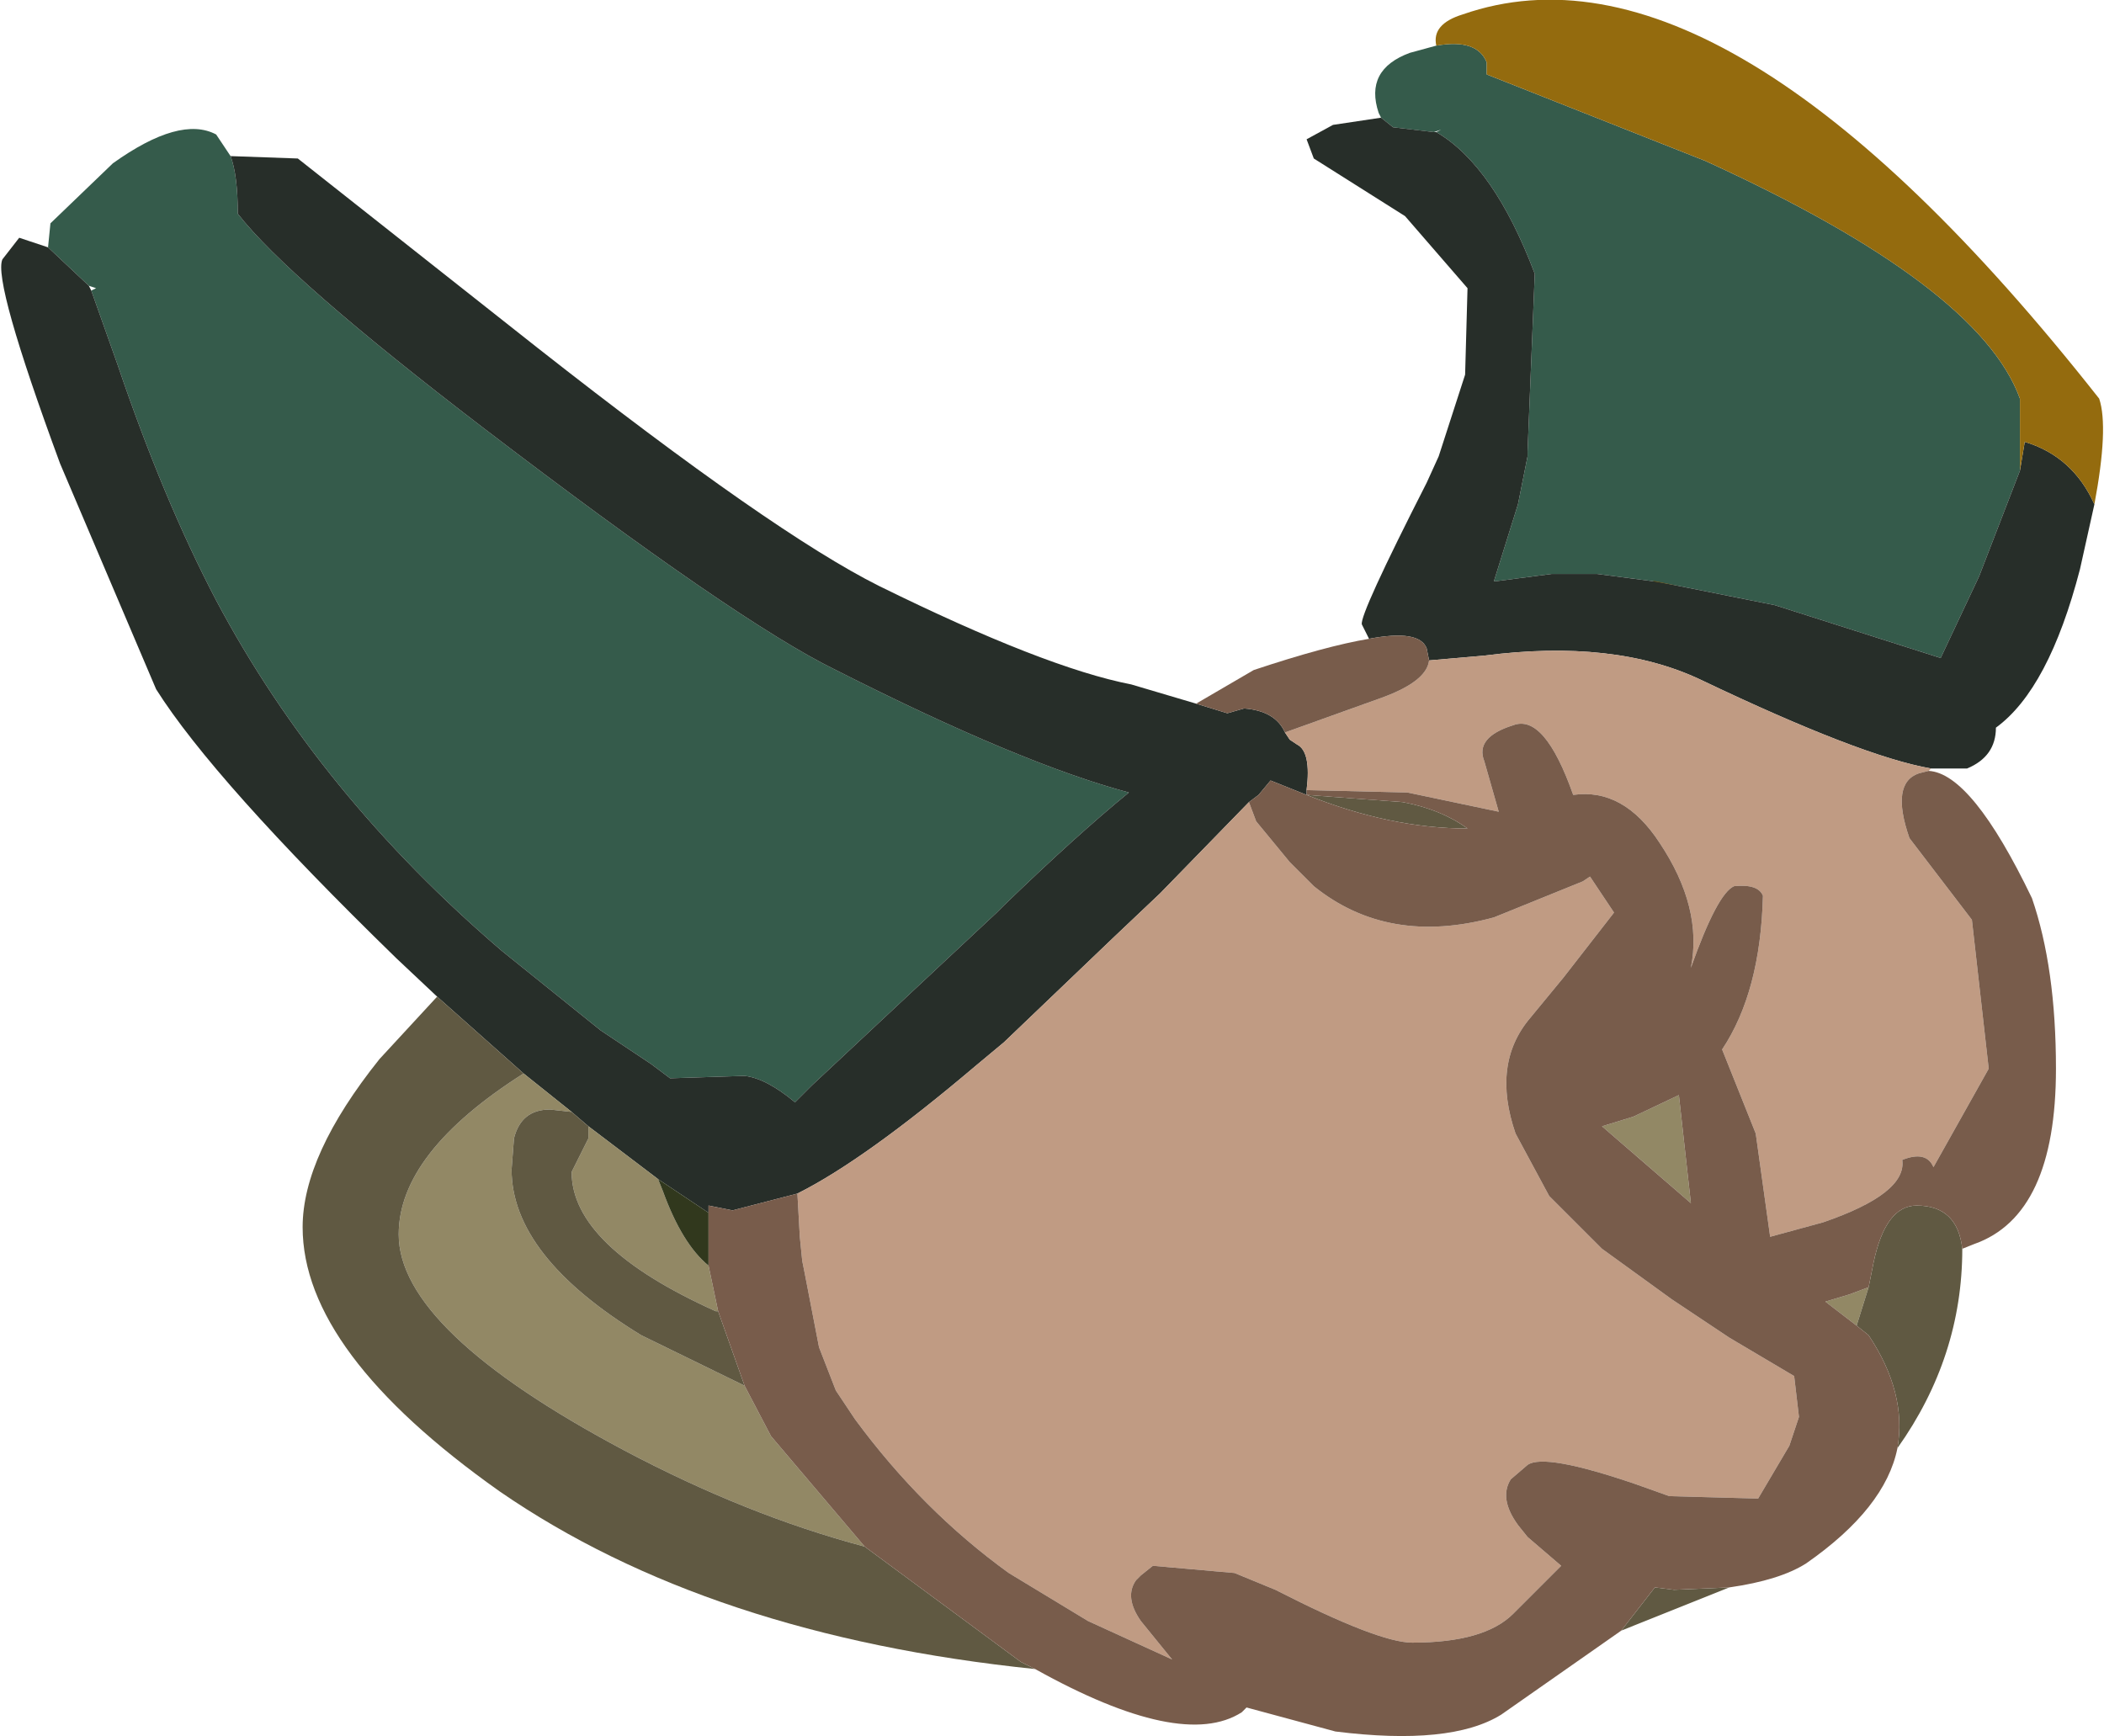
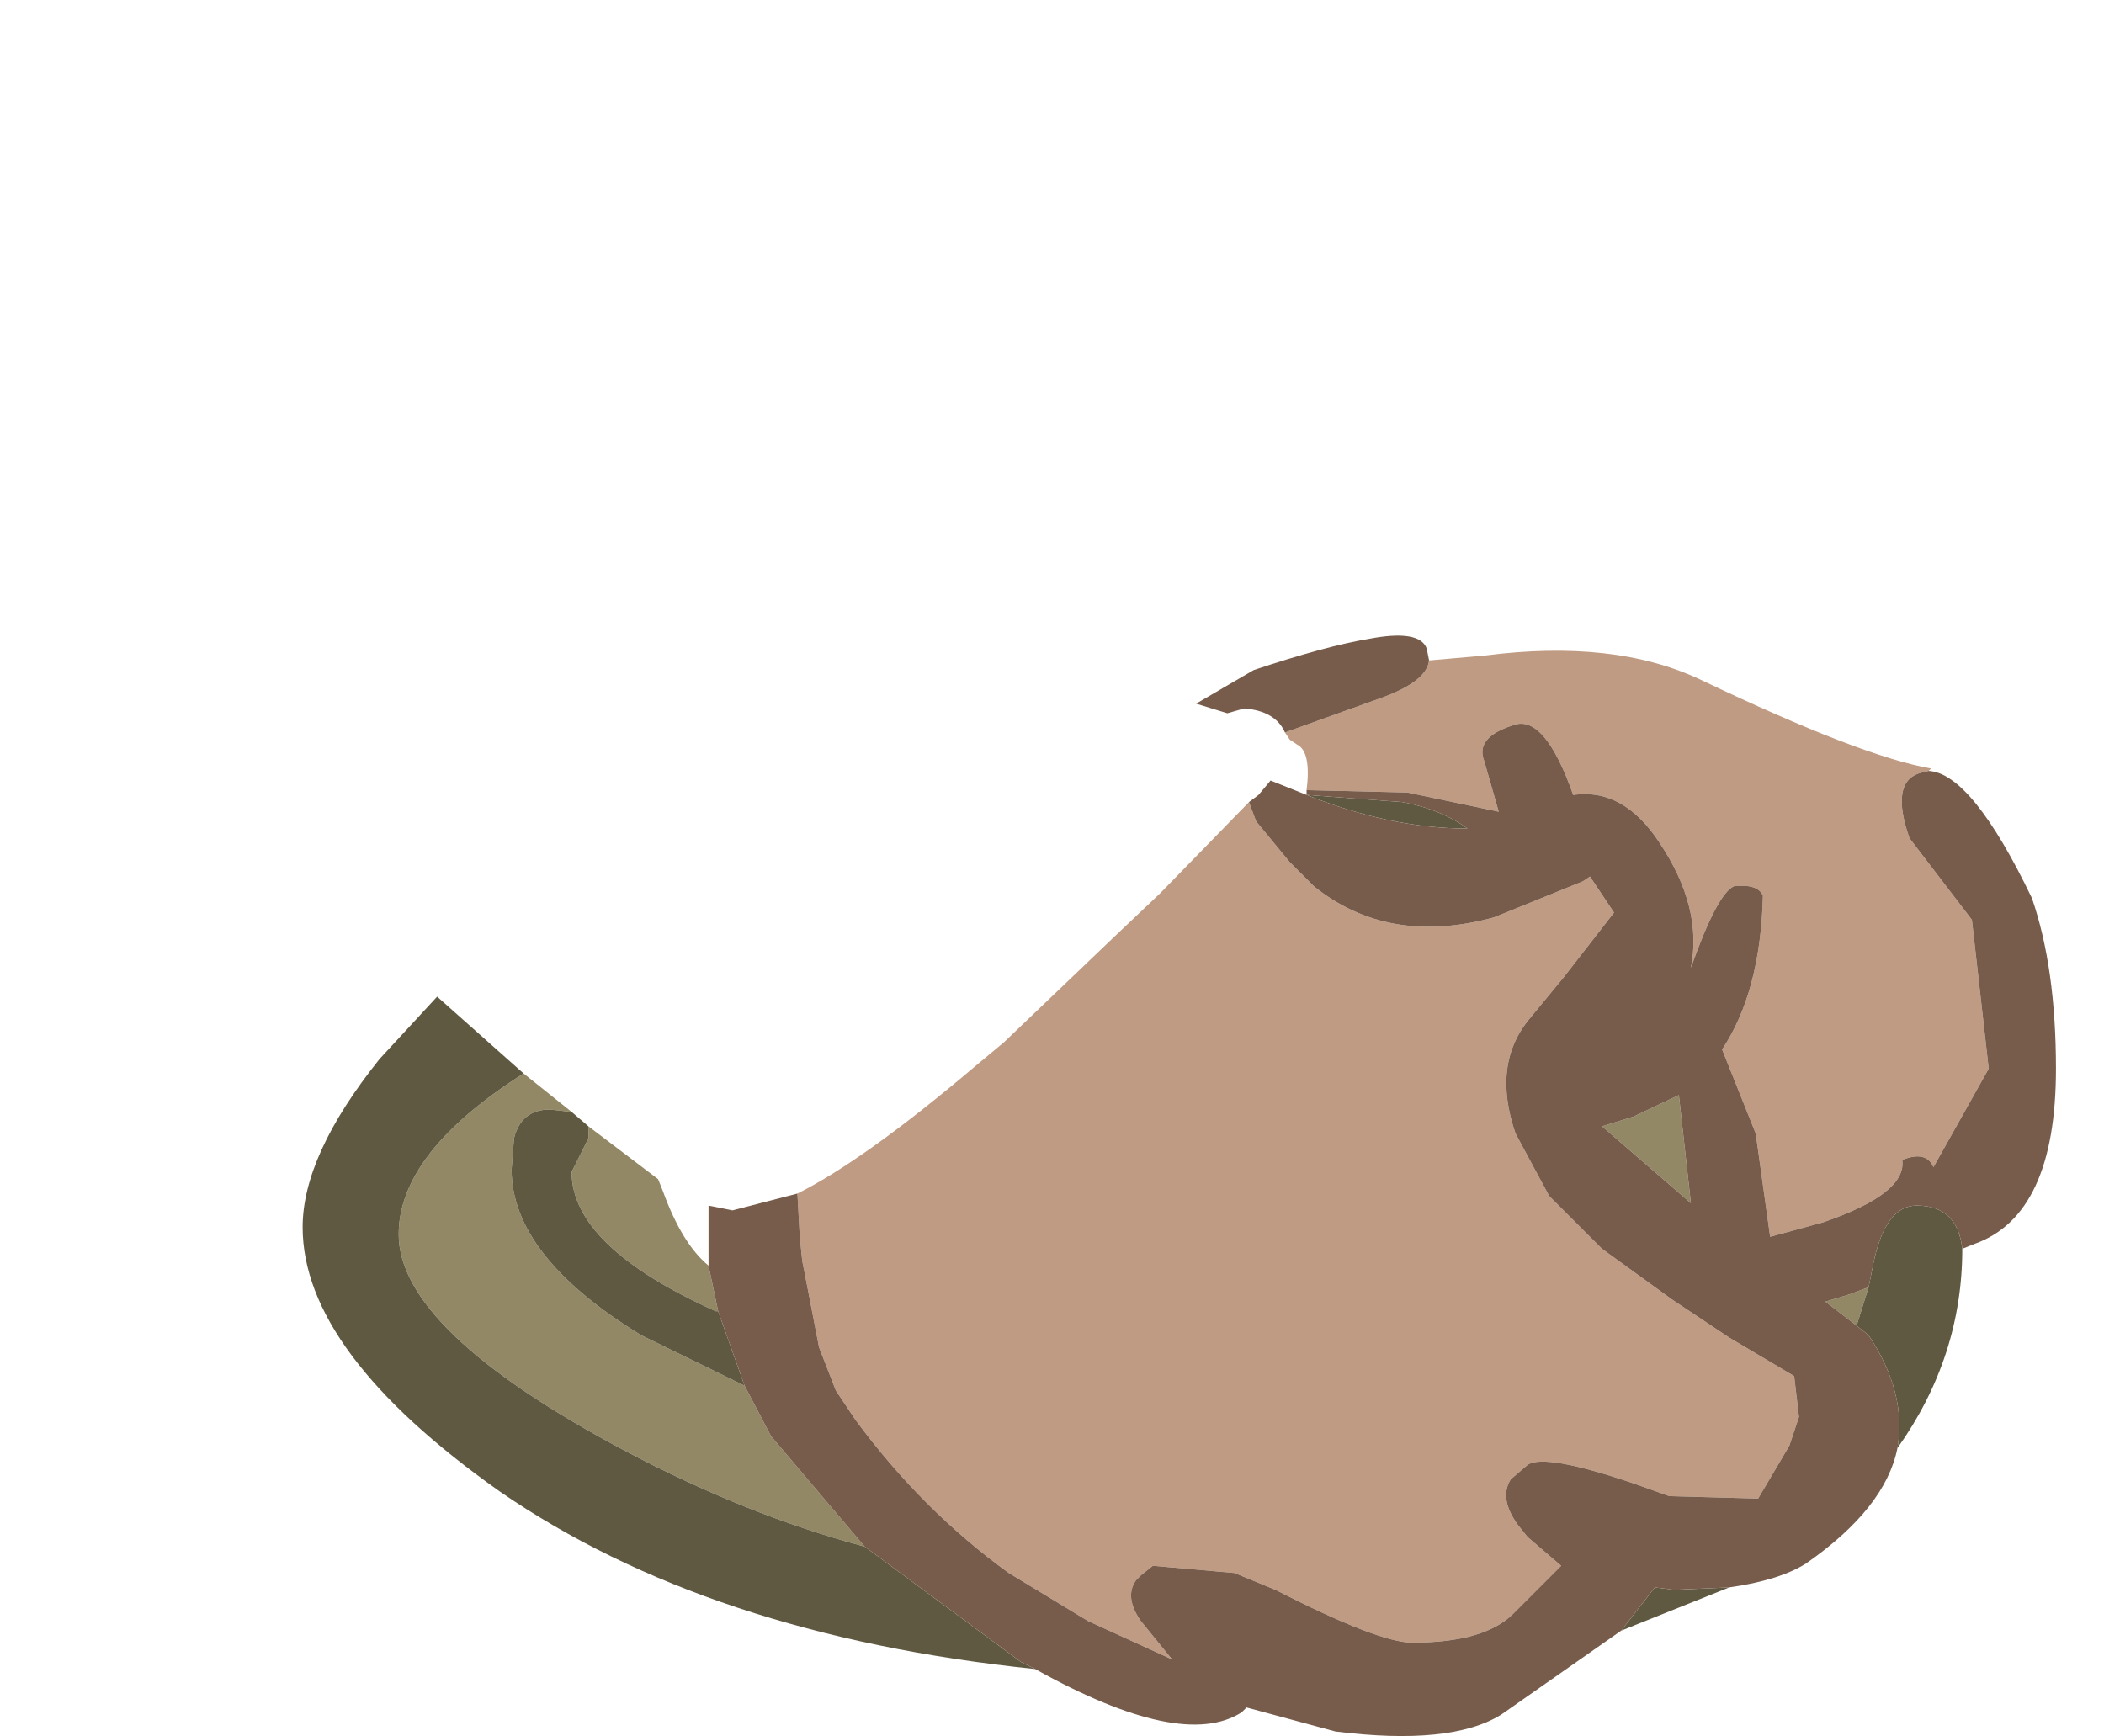
<svg xmlns="http://www.w3.org/2000/svg" height="36.15px" width="43.8px">
  <g transform="matrix(1.0, 0.0, 0.0, 1.0, 17.85, 11.35)">
-     <path d="M10.9 -8.9 L10.85 -9.0 Q10.55 -9.9 11.5 -10.25 L12.05 -10.4 Q12.9 -10.55 13.1 -10.05 L13.1 -9.8 17.65 -8.0 Q23.35 -5.4 24.2 -3.05 L24.2 -1.55 23.35 0.65 22.55 2.35 19.1 1.25 18.85 1.2 17.1 0.85 16.55 0.75 15.4 0.6 14.45 0.6 13.3 0.75 13.25 0.75 13.75 -0.85 13.8 -1.1 13.95 -1.85 13.95 -1.95 14.1 -5.65 Q13.25 -7.9 12.05 -8.6 L12.15 -8.65 12.0 -8.6 11.15 -8.7 10.9 -8.9 M-16.85 -6.2 L-16.8 -6.7 -15.5 -7.95 Q-14.1 -8.95 -13.35 -8.55 L-13.05 -8.1 Q-12.9 -7.7 -12.9 -6.9 -11.85 -5.55 -7.8 -2.45 -2.5 1.6 -0.45 2.6 3.4 4.55 5.65 5.15 4.55 6.05 3.05 7.5 L2.9 7.65 -0.95 11.25 -1.3 11.6 Q-1.9 11.1 -2.35 11.05 L-3.9 11.1 -4.3 10.8 -5.35 10.1 -7.4 8.45 Q-11.2 5.2 -13.35 1.15 -14.45 -0.95 -15.4 -3.75 L-15.95 -5.3 -15.85 -5.35 -16.0 -5.4 -16.85 -6.2" fill="#355b4b" fill-rule="evenodd" stroke="none" />
-     <path d="M10.65 1.95 L10.5 1.65 Q10.45 1.45 11.85 -1.3 L12.1 -1.85 12.65 -3.55 12.7 -5.35 11.4 -6.85 9.5 -8.05 9.35 -8.45 9.9 -8.75 10.9 -8.9 11.15 -8.7 12.0 -8.6 12.05 -8.6 Q13.25 -7.9 14.1 -5.65 L13.95 -1.95 13.95 -1.85 13.8 -1.1 13.75 -0.85 13.25 0.75 13.3 0.75 14.45 0.6 15.4 0.6 16.55 0.75 16.5 0.75 16.6 0.75 17.1 0.85 18.85 1.2 19.1 1.25 22.55 2.35 23.35 0.65 24.2 -1.55 24.3 -2.15 Q25.3 -1.85 25.75 -0.85 L25.45 0.5 Q24.8 3.0 23.7 3.8 23.7 4.4 23.1 4.65 L22.35 4.65 Q20.9 4.4 17.55 2.8 15.75 1.95 13.05 2.3 L11.9 2.4 11.85 2.15 Q11.7 1.75 10.65 1.95 M-8.75 9.4 L-9.6 8.6 Q-13.4 4.9 -14.6 3.0 L-16.6 -1.7 Q-18.0 -5.5 -17.8 -5.95 L-17.45 -6.4 -16.85 -6.2 -16.0 -5.4 -15.95 -5.3 -15.4 -3.75 Q-14.45 -0.95 -13.35 1.15 -11.2 5.2 -7.4 8.45 L-5.35 10.1 -4.3 10.8 -3.9 11.1 -2.35 11.05 Q-1.9 11.1 -1.3 11.6 L-0.95 11.25 2.9 7.65 3.05 7.5 Q4.55 6.05 5.65 5.15 3.4 4.55 -0.45 2.6 -2.5 1.6 -7.8 -2.45 -11.85 -5.55 -12.9 -6.9 -12.9 -7.7 -13.05 -8.1 L-11.65 -8.05 -6.65 -4.1 Q-1.75 -0.25 0.45 0.85 3.9 2.55 5.7 2.9 L7.05 3.3 7.7 3.5 8.05 3.4 Q8.7 3.45 8.9 3.9 L9.0 4.05 9.15 4.15 Q9.45 4.3 9.35 5.1 L9.35 5.2 9.1 5.1 8.6 4.9 8.35 5.2 8.15 5.35 6.3 7.25 5.35 8.15 3.05 10.35 2.45 10.85 Q0.15 12.8 -1.25 13.5 L-2.6 13.85 -3.1 13.75 -3.1 13.8 -3.1 13.9 -4.15 13.2 -5.6 12.1 -5.95 11.8 -6.95 11.0 -8.75 9.4" fill="#272e29" fill-rule="evenodd" stroke="none" />
    <path d="M21.05 15.45 L20.8 16.25 20.15 15.75 20.65 15.6 21.05 15.45 M-3.1 15.0 L-2.9 15.95 -2.95 15.95 Q-5.95 14.6 -5.95 13.05 L-5.6 12.35 -5.6 12.1 -4.15 13.2 -4.05 13.45 Q-3.65 14.55 -3.1 15.0 M-2.35 17.5 L-1.8 18.55 0.15 20.85 Q-2.3 20.2 -4.85 18.85 -9.55 16.35 -9.55 14.35 -9.55 12.65 -6.95 11.0 L-5.95 11.8 -6.4 11.75 Q-7.0 11.75 -7.15 12.35 L-7.2 13.0 Q-7.2 14.8 -4.5 16.45 L-2.35 17.5 M15.5 12.1 L16.15 11.9 17.1 11.45 17.35 13.7 15.5 12.1" fill="#928865" fill-rule="evenodd" stroke="none" />
-     <path d="M-3.1 13.9 L-3.1 15.0 Q-3.65 14.55 -4.05 13.45 L-4.15 13.2 -3.1 13.9" fill="#31381d" fill-rule="evenodd" stroke="none" />
    <path d="M23.0 14.65 Q23.0 16.9 21.65 18.8 21.85 17.65 21.05 16.45 L20.8 16.25 21.05 15.45 21.15 14.95 Q21.4 13.75 22.05 13.75 22.9 13.75 23.0 14.65 M18.15 21.7 L15.9 22.6 16.6 21.7 17.0 21.75 18.15 21.7 M3.7 23.4 Q-3.1 22.7 -7.45 19.7 -11.55 16.8 -11.55 14.2 -11.55 12.7 -9.95 10.7 L-8.75 9.4 -6.95 11.0 Q-9.55 12.65 -9.55 14.35 -9.55 16.35 -4.85 18.85 -2.3 20.2 0.15 20.85 L3.4 23.25 3.7 23.4 M9.35 5.2 L11.35 5.35 Q12.15 5.5 12.7 5.9 11.1 5.9 9.35 5.2 M-2.9 15.95 L-2.35 17.5 -4.5 16.45 Q-7.2 14.8 -7.2 13.0 L-7.15 12.35 Q-7.0 11.75 -6.4 11.75 L-5.95 11.8 -5.6 12.1 -5.6 12.35 -5.95 13.05 Q-5.95 14.6 -2.95 15.95 L-2.9 15.95" fill="#605942" fill-rule="evenodd" stroke="none" />
    <path d="M22.35 4.65 L22.3 4.7 22.1 4.75 Q21.5 4.95 21.9 6.1 L23.2 7.8 23.55 10.9 22.4 12.95 Q22.25 12.6 21.75 12.8 21.85 13.5 20.1 14.1 L19.0 14.4 18.7 12.25 18.0 10.5 Q18.8 9.3 18.85 7.3 18.75 7.05 18.25 7.1 17.9 7.25 17.35 8.8 17.6 7.55 16.7 6.2 15.95 5.05 14.9 5.2 14.3 3.5 13.65 3.75 12.85 4.0 13.05 4.5 L13.35 5.55 11.45 5.15 9.35 5.1 Q9.45 4.3 9.15 4.15 L9.0 4.05 8.9 3.9 10.85 3.2 Q11.85 2.85 11.9 2.4 L13.05 2.3 Q15.75 1.95 17.55 2.8 20.9 4.4 22.35 4.65 M8.15 5.35 L8.3 5.75 9.0 6.6 9.5 7.1 Q11.05 8.35 13.25 7.75 L15.1 7.0 15.25 6.9 15.75 7.65 14.7 9.0 14.0 9.85 Q13.2 10.8 13.7 12.25 L14.4 13.55 15.5 14.65 16.95 15.7 18.15 16.5 19.5 17.3 19.6 18.15 19.4 18.75 18.75 19.85 16.9 19.8 16.2 19.55 Q14.3 18.9 13.95 19.15 L13.6 19.45 Q13.35 19.85 13.75 20.4 L13.95 20.65 14.65 21.25 13.65 22.25 Q13.05 22.85 11.55 22.85 10.85 22.85 8.7 21.75 L7.85 21.4 6.15 21.25 5.9 21.45 5.8 21.55 Q5.55 21.9 5.9 22.4 L6.55 23.2 4.8 22.4 3.15 21.4 Q1.35 20.1 -0.05 18.2 L-0.45 17.6 -0.8 16.7 -1.1 15.15 -1.15 14.9 -1.2 14.4 -1.25 13.5 Q0.15 12.8 2.45 10.85 L3.05 10.35 5.35 8.15 6.3 7.25 8.15 5.35" fill="#c09b83" fill-rule="evenodd" stroke="none" />
    <path d="M22.3 4.7 Q23.2 4.75 24.45 7.35 24.95 8.8 24.95 10.9 24.95 13.95 23.25 14.55 L23.0 14.65 Q22.9 13.75 22.05 13.75 21.4 13.75 21.15 14.95 L21.05 15.45 20.65 15.6 20.15 15.75 20.8 16.25 21.05 16.45 Q21.85 17.65 21.65 18.8 21.4 20.05 19.75 21.2 19.2 21.55 18.15 21.7 L17.0 21.75 16.6 21.7 15.9 22.6 13.4 24.35 Q12.35 25.0 9.95 24.7 L8.1 24.2 8.0 24.3 Q6.75 25.1 3.7 23.4 L3.4 23.25 0.15 20.85 -1.8 18.55 -2.35 17.5 -2.9 15.95 -3.1 15.0 -3.1 13.9 -3.1 13.8 -3.1 13.75 -2.6 13.85 -1.25 13.5 -1.2 14.4 -1.15 14.9 -1.1 15.15 -0.8 16.7 -0.45 17.6 -0.05 18.2 Q1.35 20.1 3.15 21.4 L4.8 22.4 6.55 23.2 5.9 22.4 Q5.55 21.9 5.8 21.55 L5.9 21.45 6.15 21.25 7.85 21.4 8.7 21.75 Q10.85 22.85 11.55 22.85 13.05 22.85 13.65 22.25 L14.65 21.25 13.95 20.65 13.75 20.4 Q13.35 19.85 13.6 19.45 L13.95 19.15 Q14.3 18.9 16.2 19.55 L16.9 19.8 18.75 19.85 19.4 18.75 19.6 18.15 19.5 17.3 18.15 16.5 16.95 15.7 15.5 14.65 14.4 13.55 13.7 12.25 Q13.2 10.8 14.0 9.85 L14.7 9.0 15.75 7.65 15.25 6.9 15.1 7.0 13.25 7.75 Q11.05 8.35 9.5 7.1 L9.0 6.6 8.3 5.75 8.15 5.35 8.35 5.2 8.6 4.9 9.1 5.1 9.35 5.2 Q11.1 5.9 12.7 5.9 12.15 5.5 11.35 5.35 L9.35 5.2 9.35 5.1 11.45 5.15 13.35 5.55 13.05 4.5 Q12.85 4.0 13.65 3.75 14.3 3.5 14.9 5.2 15.95 5.05 16.7 6.2 17.6 7.55 17.35 8.8 17.9 7.25 18.25 7.1 18.75 7.05 18.85 7.3 18.8 9.3 18.0 10.5 L18.7 12.25 19.0 14.4 20.1 14.1 Q21.85 13.5 21.75 12.8 22.25 12.6 22.4 12.95 L23.55 10.9 23.2 7.8 21.9 6.1 Q21.5 4.95 22.1 4.75 L22.3 4.7 M7.05 3.3 L8.25 2.6 Q9.75 2.1 10.65 1.95 11.7 1.75 11.85 2.15 L11.9 2.4 Q11.85 2.85 10.85 3.2 L8.9 3.9 Q8.7 3.45 8.05 3.4 L7.7 3.5 7.05 3.3 M15.5 12.1 L17.35 13.7 17.1 11.45 16.15 11.9 15.5 12.1" fill="#785c4b" fill-rule="evenodd" stroke="none" />
-     <path d="M12.05 -10.4 Q11.95 -10.85 12.6 -11.05 18.05 -12.95 25.85 -3.05 26.05 -2.45 25.75 -0.85 25.3 -1.85 24.3 -2.15 L24.2 -1.55 24.2 -3.05 Q23.35 -5.4 17.65 -8.0 L13.1 -9.8 13.1 -10.05 Q12.9 -10.55 12.05 -10.4 M16.55 0.75 L17.1 0.85 16.6 0.75 16.5 0.75 16.55 0.75" fill="#946b0e" fill-rule="evenodd" stroke="none" />
  </g>
</svg>